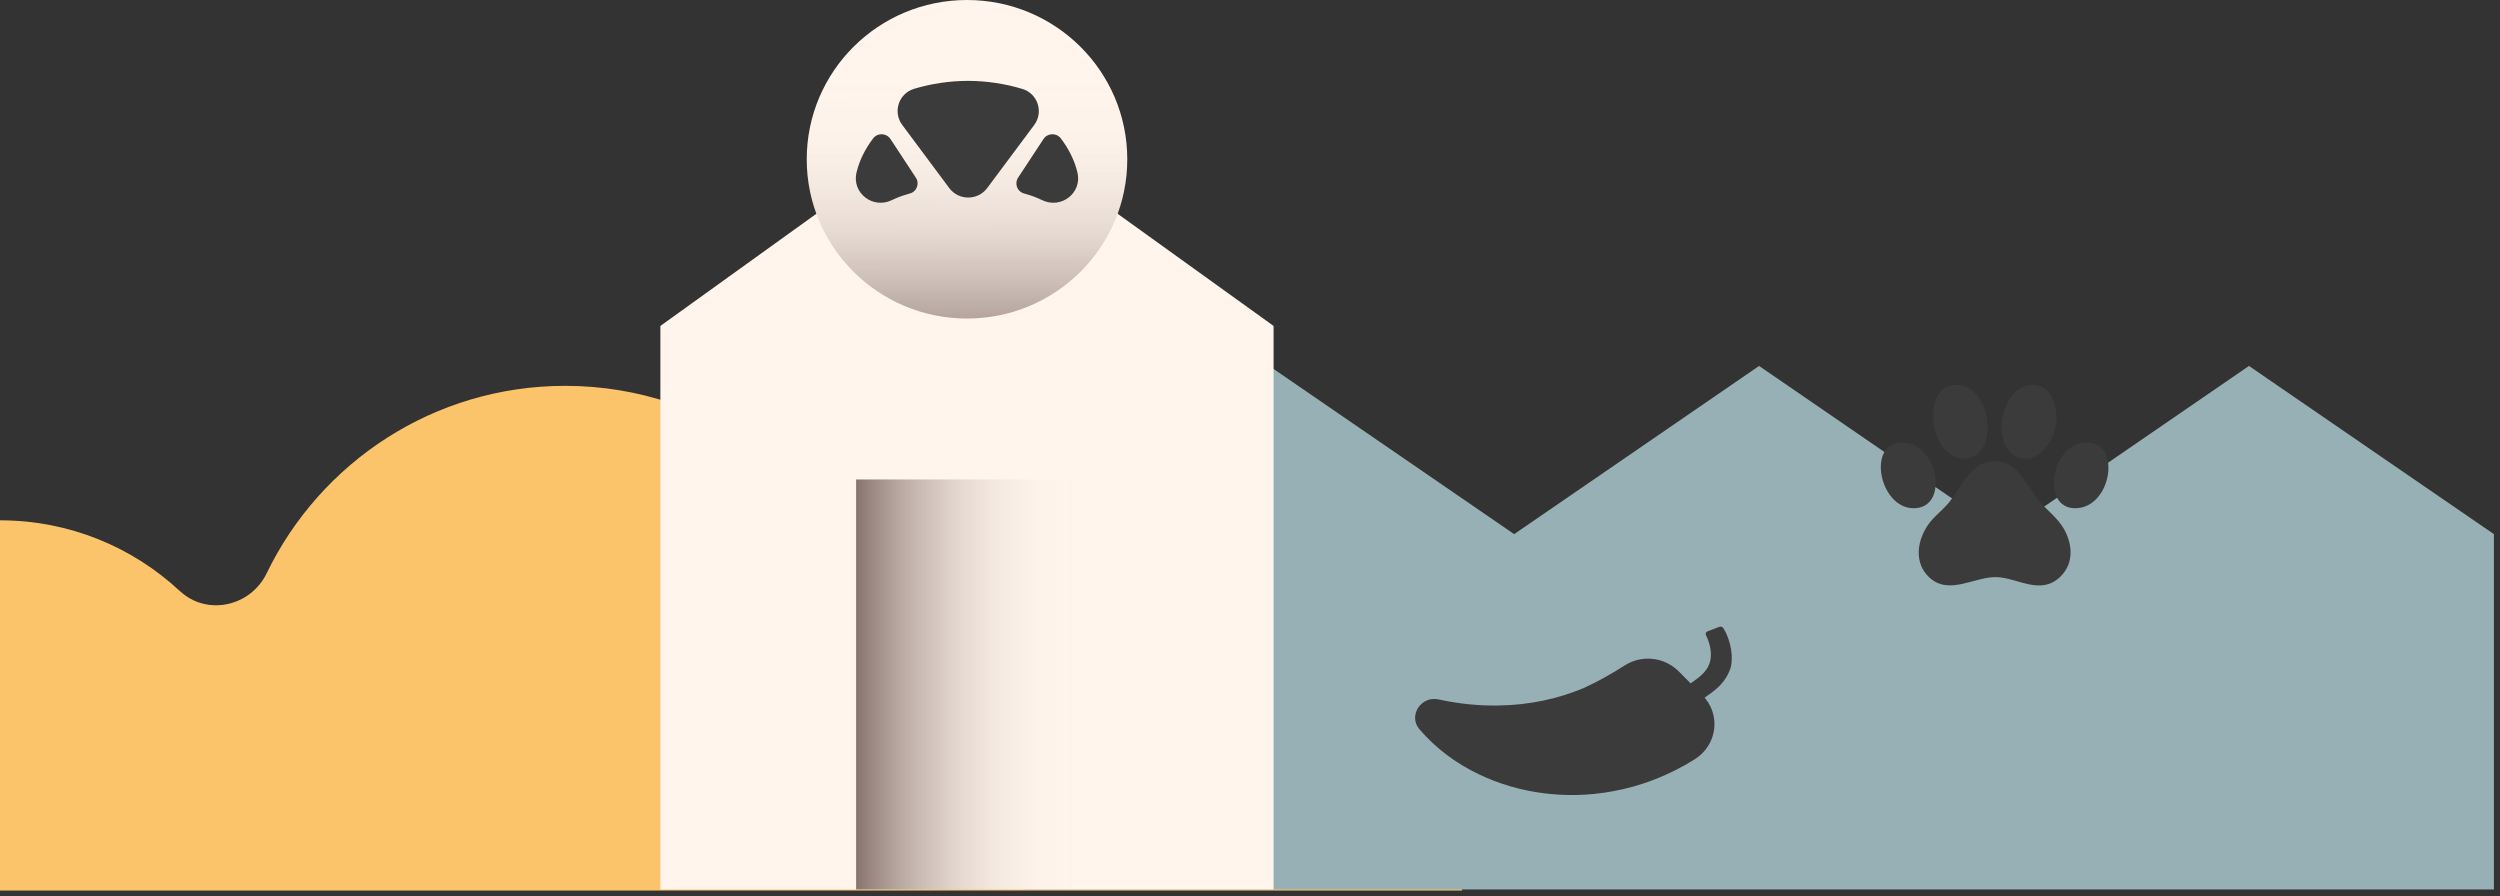
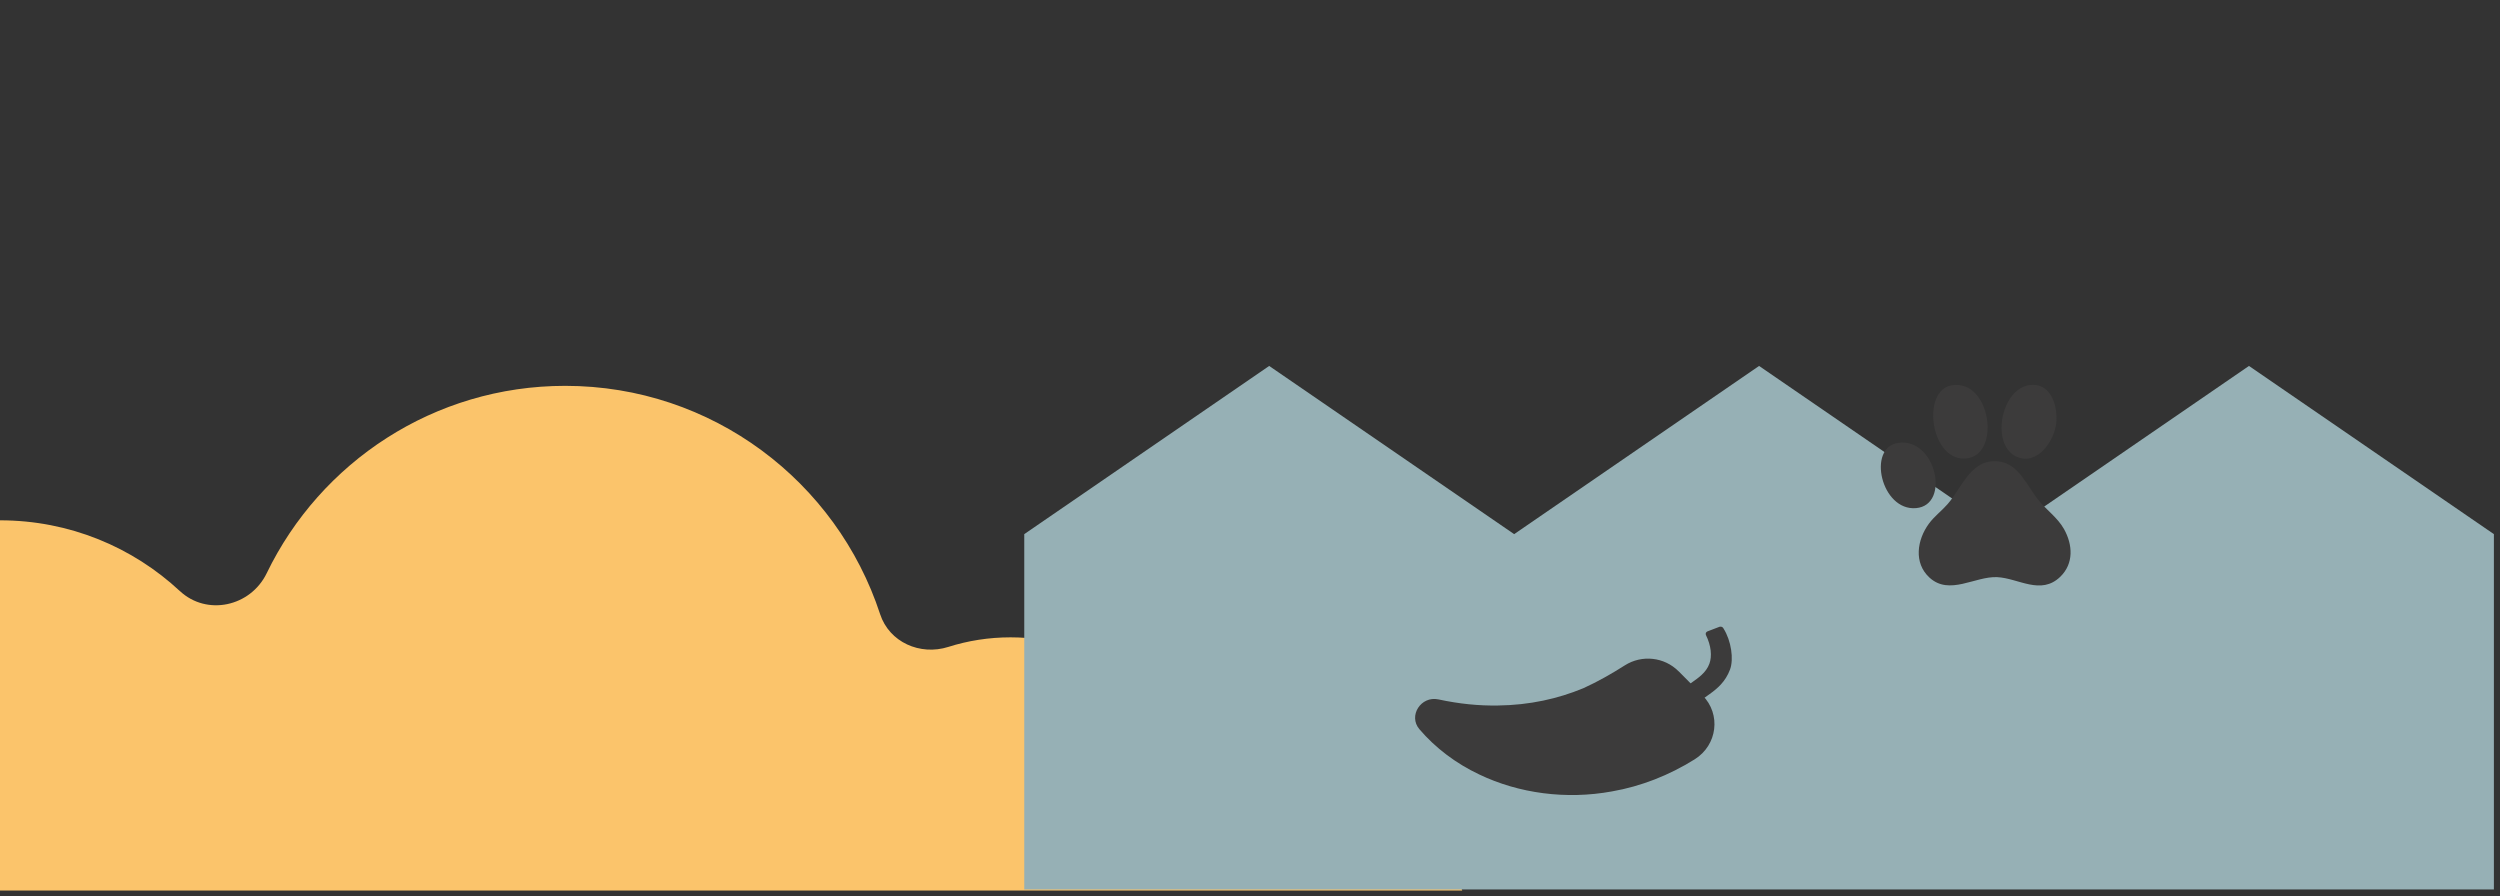
<svg xmlns="http://www.w3.org/2000/svg" width="371" height="133" viewBox="0 0 371 133" fill="none">
  <rect x="0" y="0" width="371" height="133" fill="#333333" stroke="none" />
  <path d="M26.698 87.715C30.716 91.453 37.188 90.008 39.579 85.067C47.538 68.608 64.381 57.26 83.877 57.26C105.687 57.26 124.171 71.468 130.609 91.141C131.974 95.311 136.544 97.328 140.725 96.004C143.639 95.077 146.745 94.582 149.963 94.582C153.083 94.582 156.09 95.049 158.919 95.919C163.086 97.201 167.592 94.78 168.865 90.61C175.161 69.988 172.835 73 195.5 73L216.99 132.151H-1.52588e-05V77.216C10.314 77.216 19.701 81.202 26.698 87.722V87.715Z" fill="#FBC46B" />
  <path d="M224.7 79.266L188.347 54.305L152 79.266V131.999H224.7H297.401H370.094V79.266L333.747 54.305L297.401 79.266L261.047 54.305L224.7 79.266Z" fill="#96B0B5" />
  <g clip-path="url(#clip0_4215_3)">
    <path d="M250.998 105.675C250.529 106.921 250.856 108.645 251.609 110.135C251.762 110.369 251.609 110.55 251.336 110.603L249.47 111.21C249.252 111.274 249.045 111.199 248.881 110.954C247.833 109.113 247.321 106.442 247.932 104.813C249.187 101.44 252.657 101.205 253.672 98.502C254.086 97.385 253.944 95.82 253.148 94.213C253.082 94 253.159 93.798 253.399 93.692L255.188 93.01C255.45 92.957 255.658 93.042 255.767 93.266C256.924 95.097 257.306 97.821 256.738 99.354C255.374 103.025 251.849 103.377 250.998 105.665V105.675Z" fill="#3C3B3B" />
    <path d="M249.099 99.62C246.993 97.491 243.643 97.129 241.111 98.747C239.191 99.971 237.096 101.163 234.968 102.131C231.225 103.685 226.98 104.643 222.309 104.696C219.494 104.749 216.569 104.462 213.459 103.791C210.873 103.238 208.941 106.229 210.644 108.219C212.99 110.975 216.056 113.295 219.527 114.934C225.387 117.744 232.425 118.691 239.213 117.446C243.545 116.691 247.746 115.03 251.5 112.678C254.861 110.571 255.439 105.995 252.657 103.195L249.099 99.609V99.62Z" fill="#3C3B3B" />
  </g>
  <g clip-path="url(#clip1_4215_3)">
    <path d="M98 132V48.369L143.504 15.648L189 48.369V132H98Z" fill="#FFF5EC" />
    <path d="M143.504 47.273C156.639 47.273 167.287 36.69 167.287 23.636C167.287 10.582 156.639 0 143.504 0C130.368 0 119.72 10.582 119.72 23.636C119.72 36.69 130.368 47.273 143.504 47.273Z" fill="#FFF5EC" />
    <g style="mix-blend-mode:multiply">
      <path d="M143.504 47.273C156.639 47.273 167.287 36.69 167.287 23.636C167.287 10.582 156.639 0 143.504 0C130.368 0 119.72 10.582 119.72 23.636C119.72 36.69 130.368 47.273 143.504 47.273Z" fill="url(#paint0_linear_4215_3)" />
    </g>
    <path style="mix-blend-mode:multiply" d="M127.049 132H159.958V71.151H127.049V132Z" fill="url(#paint1_linear_4215_3)" />
    <path d="M127.096 25.641C126.409 28.661 129.554 31.063 132.353 29.698C132.568 29.59 132.775 29.5 132.99 29.41C133.686 29.113 134.373 28.891 135.035 28.71C136.053 28.439 136.492 27.237 135.913 26.365L132.146 20.631C131.55 19.726 130.233 19.676 129.579 20.532C128.42 22.046 127.534 23.782 127.096 25.641Z" fill="#3C3B3B" />
    <path d="M159.904 25.641C160.591 28.661 157.445 31.063 154.647 29.698C154.432 29.59 154.225 29.5 154.01 29.41C153.314 29.113 152.627 28.891 151.965 28.71C150.947 28.439 150.508 27.237 151.087 26.365L154.854 20.631C155.45 19.726 156.767 19.676 157.421 20.532C158.58 22.046 159.465 23.782 159.904 25.641Z" fill="#3C3B3B" />
    <path d="M143.689 12C140.978 12 138.251 12.399 135.648 13.181C133.357 13.874 132.468 16.627 133.885 18.534L140.871 27.91C142.264 29.784 145.098 29.784 146.498 27.91L153.476 18.55C154.902 16.644 154.012 13.89 151.722 13.198C149.126 12.415 146.399 12.008 143.689 12Z" fill="#3C3B3B" />
  </g>
  <g clip-path="url(#clip2_4215_3)">
-     <path d="M309.004 65.721C314.841 64.813 313.651 74.831 308.429 75.396C302.924 75.993 304.096 66.487 309.004 65.721Z" fill="#3C3B3B" />
    <path d="M306.292 78.501C307.603 80.835 307.773 83.628 305.744 85.593C302.852 88.385 299.543 85.806 296.395 85.65C293.099 85.486 289.296 88.439 286.328 85.708C283.957 83.521 284.501 80.105 286.243 77.722C287.051 76.622 288.133 75.829 289.018 74.817C291.258 72.265 292.569 67.793 296.88 68.519C299.615 68.982 300.894 72.189 302.426 74.118C303.638 75.65 305.322 76.778 306.292 78.501Z" fill="#3C3B3B" />
    <path d="M301.77 57.111C304.558 57.174 305.371 60.501 305.147 62.751C304.882 65.383 302.394 69.107 299.323 67.802C295.205 66.051 297.006 57.004 301.77 57.111Z" fill="#3C3B3B" />
    <path d="M289.637 57.182C295.371 56.229 296.983 67.294 291.95 68.015C286.543 68.79 284.994 57.957 289.637 57.182Z" fill="#3C3B3B" />
    <path d="M281.681 65.726C287.28 64.898 289.512 74.965 284.339 75.406C279.157 75.851 277.038 66.408 281.681 65.726Z" fill="#3C3B3B" />
  </g>
  <defs>
    <linearGradient id="paint0_linear_4215_3" x1="143.489" y1="11.811" x2="143.532" y2="59.084" gradientUnits="userSpaceOnUse">
      <stop stop-color="#88736F" stop-opacity="0" />
      <stop offset="0.19" stop-color="#88736F" stop-opacity="0.02" />
      <stop offset="0.35" stop-color="#88736F" stop-opacity="0.1" />
      <stop offset="0.49" stop-color="#88736F" stop-opacity="0.22" />
      <stop offset="0.62" stop-color="#88736F" stop-opacity="0.4" />
      <stop offset="0.75" stop-color="#88736F" stop-opacity="0.62" />
      <stop offset="0.87" stop-color="#88736F" stop-opacity="0.9" />
      <stop offset="0.91" stop-color="#88736F" />
    </linearGradient>
    <linearGradient id="paint1_linear_4215_3" x1="159.951" y1="101.572" x2="127.041" y2="101.572" gradientUnits="userSpaceOnUse">
      <stop stop-color="#88736F" stop-opacity="0" />
      <stop offset="0.21" stop-color="#88736F" stop-opacity="0.02" />
      <stop offset="0.38" stop-color="#88736F" stop-opacity="0.1" />
      <stop offset="0.53" stop-color="#88736F" stop-opacity="0.22" />
      <stop offset="0.68" stop-color="#88736F" stop-opacity="0.4" />
      <stop offset="0.82" stop-color="#88736F" stop-opacity="0.62" />
      <stop offset="0.96" stop-color="#88736F" stop-opacity="0.9" />
      <stop offset="1" stop-color="#88736F" />
    </linearGradient>
    <clipPath id="clip0_4215_3">
      <rect width="47" height="25" fill="white" transform="translate(210 93)" />
    </clipPath>
    <clipPath id="clip1_4215_3">
-       <rect width="91" height="132" fill="white" transform="translate(98)" />
-     </clipPath>
+       </clipPath>
    <clipPath id="clip2_4215_3">
      <rect width="34" height="30" fill="white" transform="translate(279 57)" />
    </clipPath>
  </defs>
</svg>